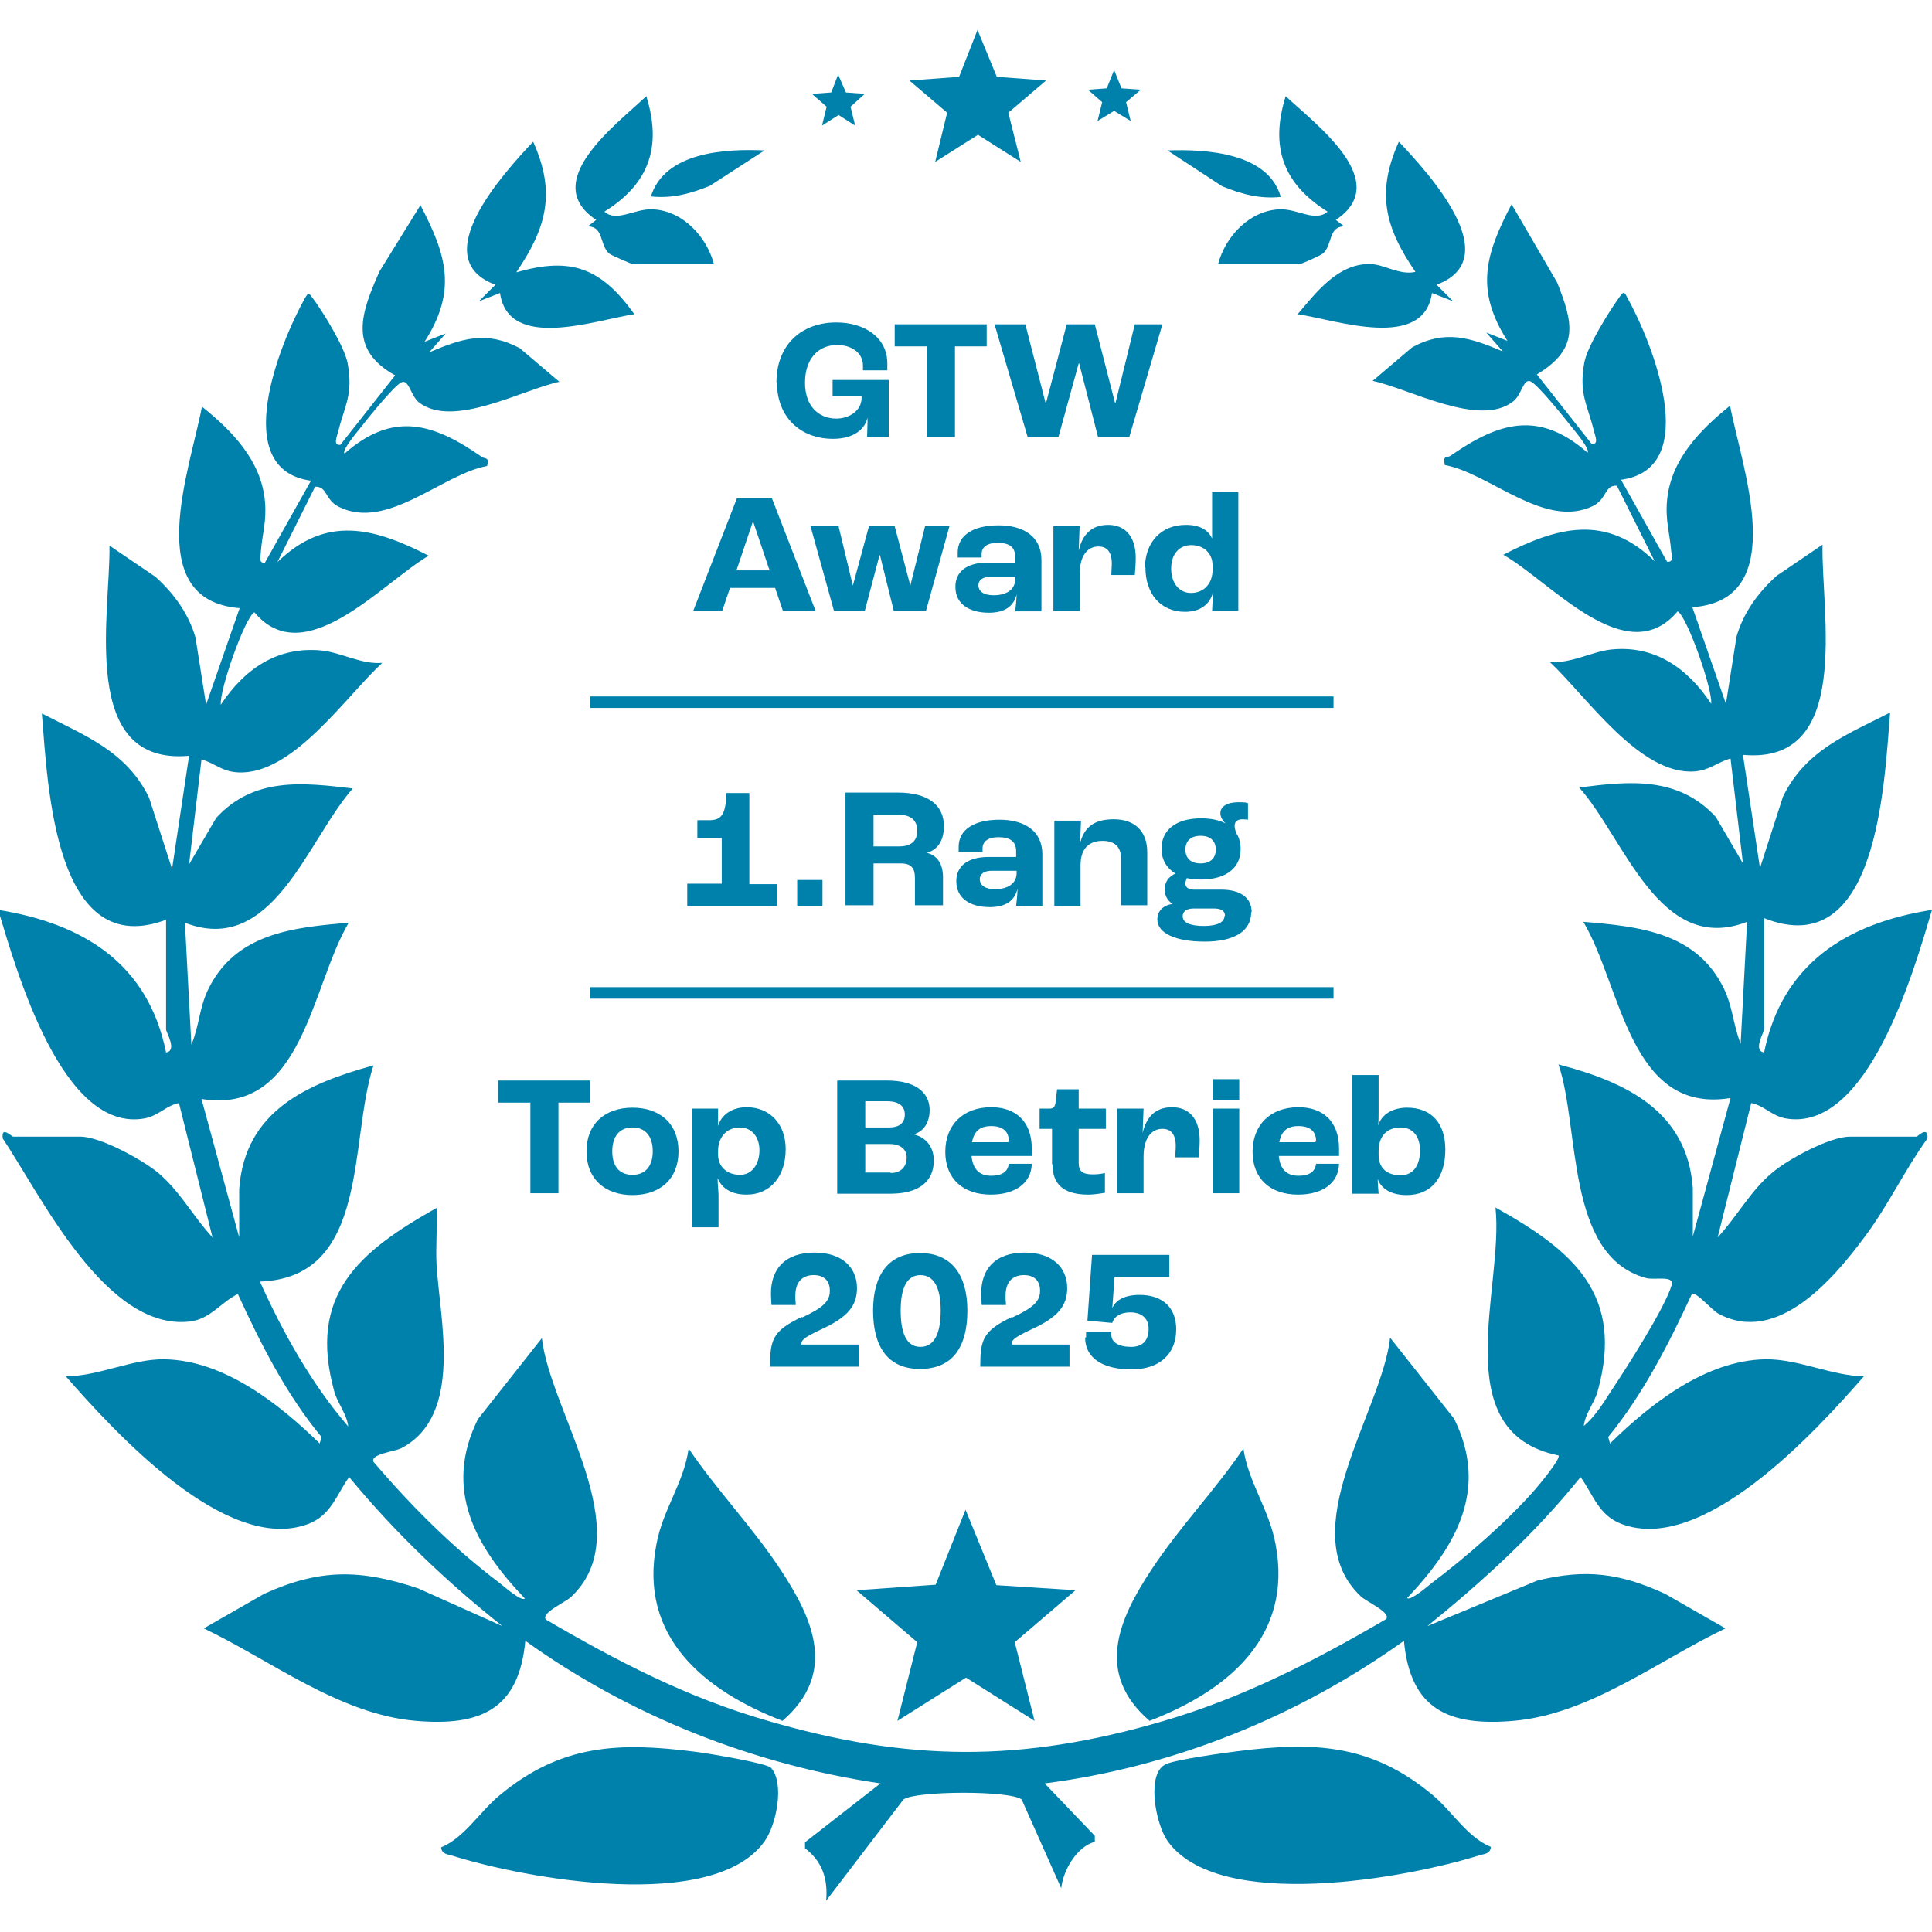
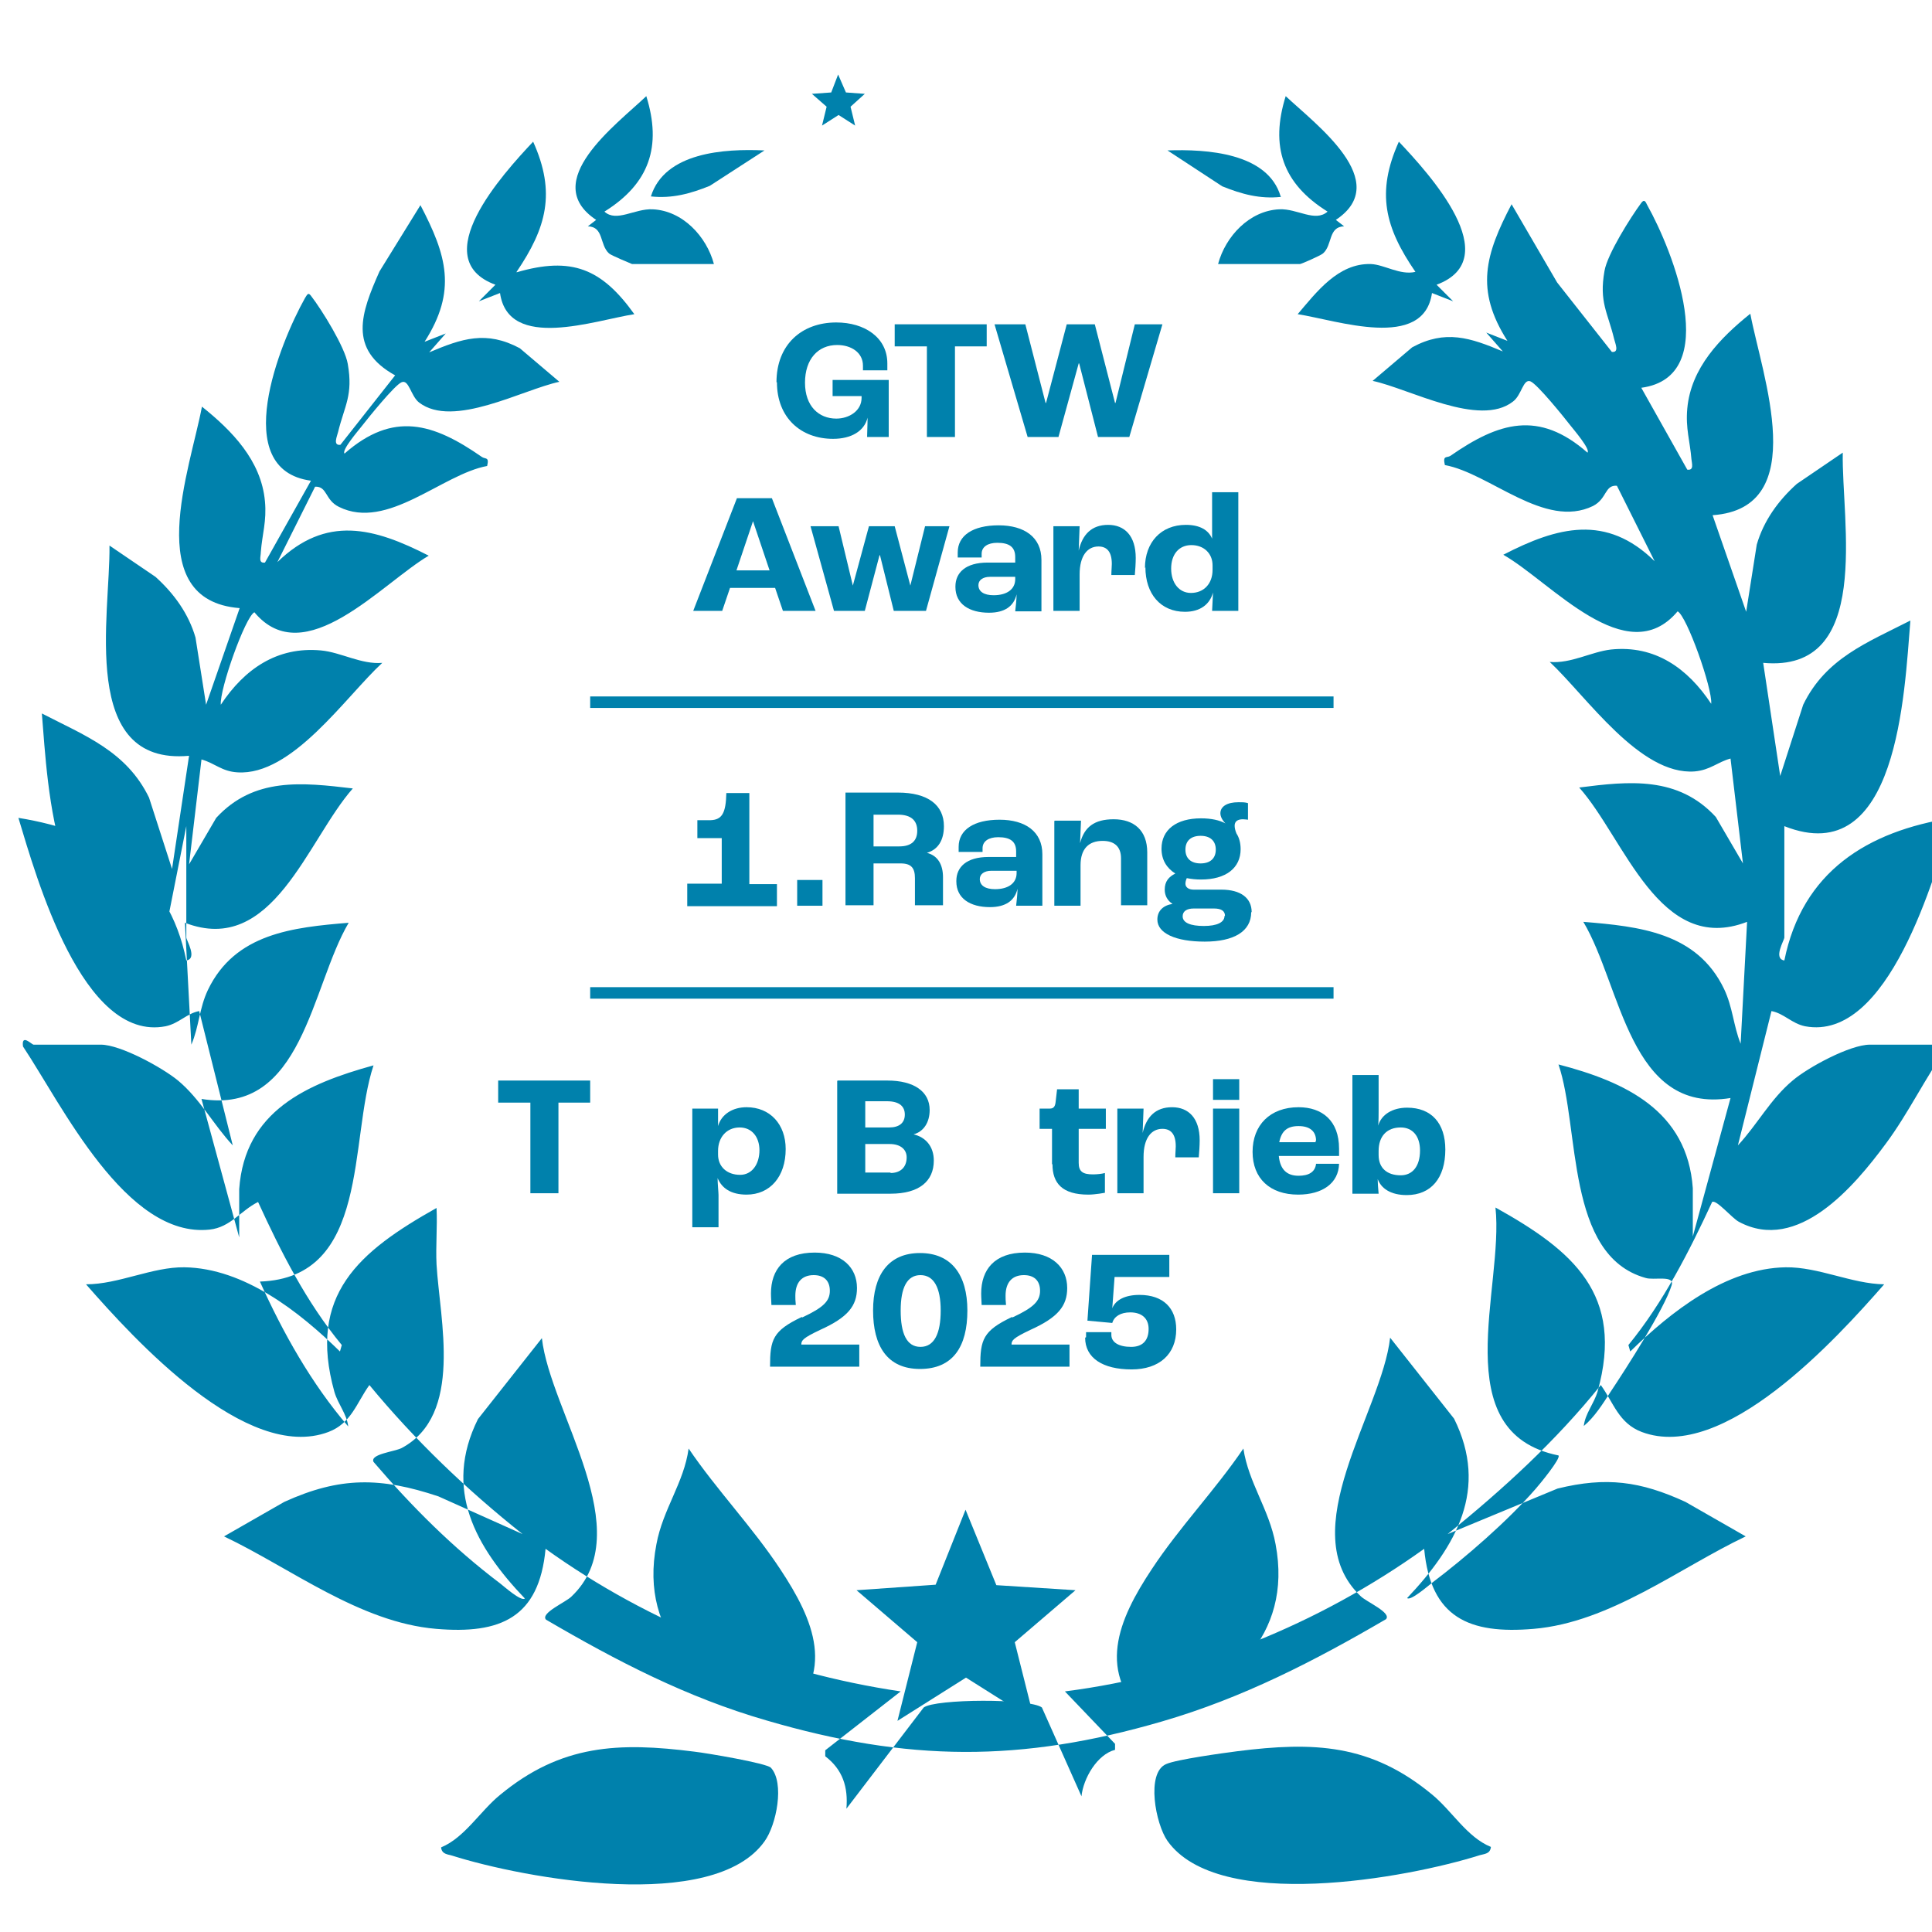
<svg xmlns="http://www.w3.org/2000/svg" id="Isolationsmodus" viewBox="0 0 42 42">
  <defs>
    <style>
      .cls-1 {
        fill: #0081ac;
      }
    </style>
  </defs>
-   <polygon class="cls-1" points="22.74 1.75 21.92 2.45 22.19 3.52 21.26 2.93 20.33 3.52 20.59 2.45 19.77 1.75 20.85 1.67 21.25 .65 21.67 1.67 22.74 1.75" />
  <polygon class="cls-1" points="23.38 34.57 22.06 35.7 22.49 37.41 21 36.47 19.51 37.41 19.94 35.7 18.62 34.57 20.34 34.45 20.99 32.82 21.66 34.46 23.38 34.57" />
  <polygon class="cls-1" points="18.8 2.04 18.49 2.32 18.59 2.73 18.23 2.5 17.87 2.73 17.97 2.32 17.65 2.04 18.07 2.01 18.22 1.62 18.39 2.01 18.8 2.04" />
-   <polygon class="cls-1" points="24.8 1.95 24.48 2.22 24.58 2.63 24.22 2.41 23.86 2.63 23.96 2.22 23.65 1.95 24.06 1.92 24.22 1.52 24.38 1.92 24.8 1.95" />
  <g>
-     <path class="cls-1" d="M3.65,19.98c-2.47.97-2.61-2.91-2.74-4.47.93.48,1.84.82,2.33,1.83l.5,1.55.37-2.46c-2.4.22-1.71-3.07-1.73-4.57l1,.68c.4.36.72.8.87,1.32l.23,1.46.73-2.1c-2.16-.17-1.07-3.04-.82-4.38.65.52,1.29,1.17,1.37,2.06.04.43-.06.71-.09,1.1,0,.1-.06.25.09.23l1-1.78c-1.79-.24-.68-2.99-.13-3.97.05-.08.07-.13.13-.05.24.31.74,1.12.8,1.48.12.68-.07.91-.21,1.48-.02.09-.12.3.05.28l1.19-1.51c-1.03-.57-.74-1.36-.34-2.26l.89-1.44c.57,1.09.8,1.86.09,2.97l.46-.18-.36.41c.71-.3,1.24-.48,1.97-.09l.86.73c-.8.17-2.31,1.02-3.05.45-.18-.14-.22-.51-.38-.44-.15.06-.73.78-.87.96-.07.09-.44.52-.37.59,1.06-.93,1.93-.66,2.98.07.08.06.17-.01.12.2-.98.18-2.17,1.41-3.22.89-.31-.15-.25-.45-.52-.44l-.82,1.64c1.06-1.03,2.1-.75,3.29-.14-1.02.6-2.7,2.54-3.79,1.23-.2.1-.76,1.68-.73,2.01.51-.77,1.22-1.27,2.18-1.18.43.04.88.31,1.33.27-.8.74-1.96,2.46-3.15,2.38-.34-.02-.49-.2-.78-.28l-.27,2.28.59-1.01c.82-.89,1.87-.77,2.97-.64-.99,1.12-1.74,3.66-3.65,2.92l.14,2.65c.17-.4.17-.79.36-1.19.59-1.23,1.85-1.36,3.06-1.46-.82,1.39-1,4.19-3.2,3.83l.82,3.01v-1.05c.12-1.7,1.47-2.29,2.92-2.69-.54,1.63-.07,4.62-2.47,4.7.5,1.11,1.12,2.22,1.92,3.15-.03-.27-.22-.48-.3-.75-.59-2.11.53-3.05,2.22-4,.02.41-.02.82,0,1.23.07,1.2.59,3.27-.76,3.99-.16.08-.69.13-.61.3.83.97,1.73,1.87,2.75,2.64.09.07.46.4.54.33-1.07-1.12-1.78-2.37-1.02-3.9l1.39-1.76c.18,1.61,2.13,4.21.64,5.62-.12.12-.68.36-.55.5,1.54.9,3.06,1.69,4.79,2.19,3.07.9,5.53.92,8.61.02,1.75-.51,3.3-1.31,4.86-2.22.13-.14-.43-.38-.55-.5-1.49-1.41.46-4.01.64-5.62l1.39,1.76c.76,1.53.05,2.77-1.02,3.9.07.07.45-.26.54-.33.74-.56,1.64-1.34,2.25-2.04.08-.09.56-.67.5-.73-2.47-.5-1.18-3.65-1.37-5.39,1.69.94,2.81,1.89,2.22,4-.08.27-.27.48-.3.75.23-.19.42-.49.58-.74.34-.51,1.17-1.8,1.33-2.32.07-.23-.39-.1-.57-.16-1.74-.49-1.42-3.26-1.89-4.64,1.46.38,2.8,1.01,2.92,2.69v1.05s.82-3.01.82-3.01c-2.2.36-2.37-2.44-3.2-3.83,1.22.1,2.47.23,3.06,1.46.19.4.2.79.36,1.19l.14-2.65c-1.91.74-2.66-1.81-3.65-2.92,1.09-.14,2.15-.25,2.97.64l.59,1.01-.27-2.28c-.29.08-.44.25-.78.28-1.19.09-2.35-1.63-3.15-2.38.46.04.9-.22,1.33-.27.96-.1,1.67.41,2.18,1.18.03-.33-.53-1.91-.73-2.01-1.11,1.32-2.75-.64-3.79-1.23,1.18-.61,2.24-.89,3.29.14l-.82-1.64c-.27-.02-.21.28-.52.44-1.05.51-2.24-.71-3.22-.89-.05-.22.04-.15.12-.2,1.05-.73,1.92-1,2.98-.07.07-.07-.3-.5-.37-.59-.14-.18-.72-.9-.87-.96-.16-.06-.19.3-.38.44-.73.57-2.25-.28-3.05-.45l.86-.73c.72-.39,1.26-.21,1.97.09l-.36-.41.46.18c-.71-1.11-.48-1.88.09-2.97l.99,1.7c.35.88.49,1.44-.44,2l1.19,1.51c.17.02.07-.19.05-.28-.14-.58-.33-.8-.21-1.48.06-.36.57-1.17.8-1.48.06-.08.09-.04.13.05.55.98,1.65,3.73-.13,3.97l1,1.78c.15.02.1-.13.09-.23-.03-.38-.13-.67-.09-1.1.08-.88.71-1.53,1.37-2.06.25,1.33,1.34,4.23-.82,4.38l.73,2.1.23-1.46c.15-.52.47-.96.87-1.32l1-.68c-.03,1.5.66,4.79-1.73,4.57l.37,2.46.5-1.55c.49-1.01,1.39-1.35,2.33-1.83-.13,1.57-.27,5.45-2.74,4.47v2.42c0,.06-.25.46,0,.5.39-1.93,1.8-2.81,3.65-3.1-.38,1.28-1.39,4.87-3.2,4.53-.29-.06-.46-.28-.73-.33l-.73,2.92c.42-.45.71-1.01,1.19-1.41.34-.29,1.25-.78,1.68-.78h1.46s.26-.25.23.04c-.49.68-.85,1.45-1.35,2.12-.68.92-1.91,2.38-3.19,1.69-.15-.08-.49-.49-.58-.43-.5,1.08-1.06,2.18-1.82,3.11l.04.14c.88-.86,2.08-1.81,3.38-1.83.71-.01,1.44.36,2.14.37-1.05,1.2-3.49,3.88-5.27,3.21-.5-.19-.61-.63-.89-1.02-.98,1.22-2.12,2.26-3.33,3.24l2.39-.99c1.06-.26,1.8-.16,2.78.29l1.31.75c-1.45.69-2.95,1.87-4.61,2.01-1.4.12-2.24-.24-2.38-1.74-2.29,1.64-5,2.74-7.81,3.1l1.09,1.14v.13c-.39.1-.69.62-.73,1.01l-.86-1.93c-.25-.2-2.32-.19-2.57,0l-1.68,2.2c.04-.47-.08-.85-.46-1.14v-.13s1.64-1.28,1.64-1.28c-2.77-.41-5.45-1.47-7.72-3.1-.14,1.5-.98,1.86-2.38,1.74-1.66-.14-3.16-1.32-4.61-2.01l1.31-.75c1.21-.55,2.09-.54,3.35-.12l1.83.82c-1.22-.97-2.34-2.04-3.33-3.24-.28.39-.39.83-.89,1.02-1.78.67-4.22-2.01-5.27-3.21.71,0,1.44-.38,2.14-.37,1.3.02,2.5.97,3.38,1.83l.04-.14c-.77-.93-1.32-2.02-1.82-3.11-.38.19-.6.55-1.05.6-1.82.2-3.22-2.72-4.06-3.98-.04-.29.19-.04.23-.04h1.46c.43,0,1.34.5,1.68.78.48.4.77.96,1.19,1.41l-.73-2.92c-.27.05-.44.27-.73.33-1.81.35-2.81-3.24-3.2-4.53,1.86.3,3.26,1.17,3.65,3.1.25-.04,0-.44,0-.5v-2.42Z" />
+     <path class="cls-1" d="M3.65,19.98c-2.47.97-2.61-2.91-2.74-4.47.93.48,1.84.82,2.33,1.83l.5,1.55.37-2.46c-2.4.22-1.71-3.07-1.73-4.57l1,.68c.4.36.72.8.87,1.32l.23,1.46.73-2.1c-2.16-.17-1.07-3.04-.82-4.38.65.52,1.29,1.17,1.37,2.06.04.43-.06.71-.09,1.1,0,.1-.06.25.09.23l1-1.78c-1.79-.24-.68-2.99-.13-3.97.05-.08.07-.13.13-.05.24.31.74,1.12.8,1.48.12.68-.07.91-.21,1.48-.02.09-.12.3.05.28l1.19-1.51c-1.03-.57-.74-1.36-.34-2.26l.89-1.44c.57,1.09.8,1.86.09,2.97l.46-.18-.36.41c.71-.3,1.24-.48,1.97-.09l.86.73c-.8.17-2.31,1.02-3.05.45-.18-.14-.22-.51-.38-.44-.15.06-.73.78-.87.96-.07.09-.44.52-.37.59,1.06-.93,1.93-.66,2.98.07.08.06.17-.01.12.2-.98.18-2.17,1.41-3.22.89-.31-.15-.25-.45-.52-.44l-.82,1.64c1.06-1.03,2.1-.75,3.29-.14-1.02.6-2.7,2.54-3.79,1.23-.2.1-.76,1.68-.73,2.01.51-.77,1.22-1.27,2.18-1.18.43.04.88.31,1.33.27-.8.74-1.96,2.46-3.15,2.38-.34-.02-.49-.2-.78-.28l-.27,2.28.59-1.01c.82-.89,1.87-.77,2.97-.64-.99,1.12-1.74,3.66-3.65,2.92l.14,2.65c.17-.4.17-.79.36-1.19.59-1.23,1.85-1.36,3.06-1.46-.82,1.39-1,4.19-3.2,3.83l.82,3.01v-1.05c.12-1.7,1.47-2.29,2.92-2.69-.54,1.63-.07,4.62-2.47,4.7.5,1.11,1.12,2.22,1.92,3.15-.03-.27-.22-.48-.3-.75-.59-2.11.53-3.05,2.22-4,.02.41-.02.82,0,1.23.07,1.2.59,3.27-.76,3.99-.16.08-.69.13-.61.3.83.97,1.73,1.87,2.75,2.64.09.07.46.4.54.33-1.07-1.12-1.78-2.37-1.02-3.9l1.39-1.76c.18,1.61,2.13,4.21.64,5.62-.12.12-.68.36-.55.5,1.54.9,3.06,1.69,4.79,2.19,3.07.9,5.53.92,8.61.02,1.75-.51,3.3-1.31,4.86-2.22.13-.14-.43-.38-.55-.5-1.49-1.41.46-4.01.64-5.62l1.39,1.76c.76,1.53.05,2.77-1.02,3.9.07.07.45-.26.54-.33.74-.56,1.64-1.34,2.25-2.04.08-.09.56-.67.5-.73-2.47-.5-1.18-3.65-1.37-5.39,1.69.94,2.81,1.89,2.22,4-.08.27-.27.48-.3.75.23-.19.42-.49.58-.74.34-.51,1.17-1.8,1.33-2.32.07-.23-.39-.1-.57-.16-1.74-.49-1.42-3.26-1.89-4.64,1.46.38,2.8,1.01,2.92,2.69v1.05s.82-3.01.82-3.01c-2.2.36-2.37-2.44-3.2-3.83,1.22.1,2.47.23,3.06,1.46.19.4.2.79.36,1.19l.14-2.65c-1.91.74-2.66-1.81-3.65-2.92,1.09-.14,2.15-.25,2.97.64l.59,1.01-.27-2.28c-.29.08-.44.25-.78.28-1.19.09-2.35-1.63-3.15-2.38.46.04.9-.22,1.33-.27.96-.1,1.67.41,2.18,1.18.03-.33-.53-1.91-.73-2.01-1.11,1.32-2.75-.64-3.79-1.23,1.18-.61,2.24-.89,3.29.14l-.82-1.64c-.27-.02-.21.28-.52.44-1.05.51-2.24-.71-3.22-.89-.05-.22.04-.15.12-.2,1.05-.73,1.92-1,2.98-.07.07-.07-.3-.5-.37-.59-.14-.18-.72-.9-.87-.96-.16-.06-.19.3-.38.44-.73.57-2.25-.28-3.05-.45l.86-.73c.72-.39,1.26-.21,1.97.09l-.36-.41.46.18c-.71-1.11-.48-1.88.09-2.97l.99,1.7l1.19,1.51c.17.02.07-.19.05-.28-.14-.58-.33-.8-.21-1.48.06-.36.57-1.17.8-1.48.06-.08.09-.04.13.05.55.98,1.65,3.73-.13,3.97l1,1.78c.15.02.1-.13.09-.23-.03-.38-.13-.67-.09-1.1.08-.88.71-1.53,1.37-2.06.25,1.33,1.34,4.23-.82,4.38l.73,2.1.23-1.46c.15-.52.47-.96.87-1.32l1-.68c-.03,1.5.66,4.79-1.73,4.57l.37,2.46.5-1.55c.49-1.01,1.39-1.35,2.33-1.83-.13,1.57-.27,5.45-2.74,4.47v2.42c0,.06-.25.46,0,.5.39-1.93,1.8-2.81,3.65-3.1-.38,1.28-1.39,4.87-3.2,4.53-.29-.06-.46-.28-.73-.33l-.73,2.92c.42-.45.71-1.01,1.19-1.41.34-.29,1.25-.78,1.68-.78h1.46s.26-.25.23.04c-.49.68-.85,1.45-1.35,2.12-.68.92-1.91,2.38-3.19,1.69-.15-.08-.49-.49-.58-.43-.5,1.08-1.06,2.18-1.82,3.11l.04.14c.88-.86,2.08-1.81,3.38-1.83.71-.01,1.44.36,2.14.37-1.05,1.2-3.49,3.88-5.27,3.21-.5-.19-.61-.63-.89-1.02-.98,1.22-2.12,2.26-3.33,3.24l2.39-.99c1.06-.26,1.8-.16,2.78.29l1.31.75c-1.45.69-2.95,1.87-4.61,2.01-1.4.12-2.24-.24-2.38-1.74-2.29,1.64-5,2.74-7.81,3.1l1.09,1.14v.13c-.39.1-.69.62-.73,1.01l-.86-1.93c-.25-.2-2.32-.19-2.57,0l-1.68,2.2c.04-.47-.08-.85-.46-1.14v-.13s1.64-1.28,1.64-1.28c-2.77-.41-5.45-1.47-7.72-3.1-.14,1.5-.98,1.86-2.38,1.74-1.66-.14-3.16-1.32-4.61-2.01l1.31-.75c1.21-.55,2.09-.54,3.35-.12l1.83.82c-1.22-.97-2.34-2.04-3.33-3.24-.28.39-.39.83-.89,1.02-1.78.67-4.22-2.01-5.27-3.21.71,0,1.44-.38,2.14-.37,1.3.02,2.5.97,3.38,1.83l.04-.14c-.77-.93-1.32-2.02-1.82-3.11-.38.19-.6.55-1.05.6-1.82.2-3.22-2.72-4.06-3.98-.04-.29.19-.04.23-.04h1.46c.43,0,1.34.5,1.68.78.48.4.77.96,1.19,1.41l-.73-2.92c-.27.05-.44.27-.73.33-1.81.35-2.81-3.24-3.2-4.53,1.86.3,3.26,1.17,3.65,3.1.25-.04,0-.44,0-.5v-2.42Z" />
    <path class="cls-1" d="M9.59,40.16c.51-.21.85-.79,1.28-1.14,1.33-1.1,2.58-1.15,4.23-.94.26.03,1.57.25,1.66.35.3.33.12,1.24-.14,1.6-1.11,1.56-5.21.81-6.79.31-.1-.03-.22-.03-.24-.17Z" />
    <path class="cls-1" d="M32.41,40.16c-.02.14-.13.14-.24.17-1.58.5-5.68,1.25-6.79-.31-.26-.37-.47-1.48-.03-1.67.22-.1,1.24-.24,1.55-.28,1.66-.21,2.9-.16,4.23.94.43.35.76.93,1.28,1.14Z" />
    <path class="cls-1" d="M14.97,31.49c.61.9,1.39,1.71,1.99,2.62.73,1.1,1.24,2.27.05,3.3-1.71-.66-3.13-1.83-2.74-3.84.14-.76.6-1.34.7-2.08Z" />
    <path class="cls-1" d="M27.03,31.49c.11.74.56,1.32.7,2.08.38,2.01-1.03,3.18-2.74,3.84-1.19-1.03-.68-2.2.05-3.3.6-.91,1.38-1.72,1.99-2.62Z" />
    <path class="cls-1" d="M11.23,5.92c1.2-.35,1.85-.08,2.56.91-.85.13-2.74.81-2.92-.46l-.46.18.36-.36c-1.52-.56.16-2.41.82-3.11.5,1.11.29,1.87-.36,2.83Z" />
    <path class="cls-1" d="M31.23,6.19l.36.36-.46-.18c-.18,1.26-2.07.59-2.92.46.41-.48.88-1.11,1.59-1.09.29.01.64.25.97.17-.66-.96-.86-1.72-.36-2.83.65.69,2.35,2.54.82,3.11Z" />
    <path class="cls-1" d="M26.48,5.74c.16-.6.68-1.16,1.33-1.19.39-.02.78.29,1.05.05-.98-.61-1.25-1.42-.91-2.51.66.62,2.34,1.86,1.09,2.69l.18.14c-.35.01-.25.41-.46.59-.04.04-.47.23-.5.23h-1.78Z" />
    <path class="cls-1" d="M15.52,5.74h-1.78s-.46-.19-.5-.23c-.21-.19-.11-.58-.46-.59l.18-.14c-1.25-.83.44-2.07,1.09-2.69.34,1.09.07,1.9-.91,2.51.26.24.66-.07,1.05-.05.65.03,1.17.59,1.33,1.19Z" />
    <path class="cls-1" d="M16.62,3.27l-1.19.77c-.42.17-.82.28-1.28.23.3-.96,1.6-1.04,2.46-1Z" />
    <path class="cls-1" d="M27.85,4.28c-.46.05-.86-.06-1.28-.23l-1.19-.78c.85-.03,2.18.05,2.46,1Z" />
  </g>
  <g>
    <path class="cls-1" d="M16.88,8.31c0-.82.55-1.3,1.3-1.3.62,0,1.11.33,1.11.89,0,.06,0,.12,0,.15h-.53s0-.08,0-.1c0-.29-.26-.45-.56-.45-.42,0-.7.31-.7.82s.3.78.68.78c.28,0,.55-.17.55-.45v-.04h-.63v-.35h1.22v1.24h-.47c0-.09.01-.26.01-.42h0c-.07.29-.35.46-.75.46-.7,0-1.22-.46-1.22-1.23Z" />
    <path class="cls-1" d="M20.15,7.53h-.7v-.48h2v.48h-.69v1.97h-.61v-1.97Z" />
    <path class="cls-1" d="M21.62,7.05h.67l.44,1.71h.01l.45-1.71h.61l.44,1.71h.01l.42-1.71h.6l-.72,2.45h-.68l-.41-1.6h-.01l-.44,1.6h-.67l-.72-2.45Z" />
    <path class="cls-1" d="M16.85,12.78h-.98l-.17.5h-.63l.95-2.45h.76l.95,2.45h-.71l-.17-.5ZM16.73,12.4l-.36-1.07h0l-.36,1.07h.73Z" />
    <path class="cls-1" d="M17.63,11.44h.6l.31,1.29h0l.35-1.29h.56l.34,1.29h0l.32-1.29h.53l-.51,1.84h-.7l-.3-1.21h-.01l-.32,1.21h-.67l-.51-1.84Z" />
    <path class="cls-1" d="M20.77,12.75c0-.3.22-.52.7-.52h.6v-.12c0-.22-.13-.31-.39-.31-.21,0-.34.09-.34.24,0,.01,0,.04,0,.08h-.52s0-.07,0-.11c0-.37.33-.59.89-.59s.93.26.93.75v1.12h-.57c.01-.09.03-.26.03-.37h0c-.06.26-.26.4-.6.4-.43,0-.73-.19-.73-.56ZM22.07,12.58v-.04h-.55c-.15,0-.25.07-.25.18,0,.14.12.22.33.22.29,0,.47-.13.47-.35Z" />
    <path class="cls-1" d="M22.9,11.44h.57l-.02.53h0c.08-.35.28-.56.64-.56s.6.24.6.72c0,.1-.01.27-.02.37h-.51c0-.09.01-.18.01-.24,0-.27-.11-.38-.29-.38-.24,0-.41.2-.41.61v.79h-.57v-1.84Z" />
    <path class="cls-1" d="M24.89,12.35c0-.56.35-.94.89-.94.3,0,.49.11.57.3h0v-1.01h.57v2.58h-.57s.01-.2.02-.4h0c-.07.26-.28.42-.61.42-.53,0-.86-.39-.86-.97ZM26.36,12.38v-.09c0-.26-.19-.44-.46-.44s-.44.2-.44.51.17.53.43.53c.28,0,.47-.2.47-.5Z" />
  </g>
  <g>
    <path class="cls-1" d="M11.53,23.97h-.7v-.48h2v.48h-.69v1.97h-.61v-1.97Z" />
-     <path class="cls-1" d="M12.75,25.03c0-.6.4-.95,1-.95s1,.35,1,.95-.4.95-1,.95-1-.35-1-.95ZM14.19,25.03c0-.33-.16-.52-.44-.52s-.44.19-.44.52.16.51.44.51.44-.19.44-.51Z" />
    <path class="cls-1" d="M15.04,24.1h.57v.38s0,0,0,0c.07-.25.31-.41.62-.41.51,0,.85.37.85.91,0,.6-.34.99-.85.99-.34,0-.54-.14-.63-.36h0c0,.12.02.31.02.37v.7h-.57v-2.58ZM16.51,25.01c0-.3-.17-.5-.43-.5-.28,0-.47.21-.47.51v.08c0,.26.19.44.48.44.25,0,.42-.22.42-.54Z" />
    <path class="cls-1" d="M18.21,23.49h1.08c.58,0,.92.24.92.64,0,.27-.13.47-.35.53h0c.26.06.44.26.44.57,0,.45-.32.72-.94.72h-1.16v-2.45ZM19.33,24.51c.22,0,.34-.1.34-.28s-.12-.29-.39-.29h-.47v.57h.51ZM19.36,25.5c.22,0,.35-.13.35-.34,0-.17-.13-.29-.37-.29h-.53v.62h.55Z" />
-     <path class="cls-1" d="M22.43,25.13h-1.31c.03.3.18.43.43.43.22,0,.36-.08.38-.26h.5c-.01.42-.36.67-.89.67-.61,0-.99-.35-.99-.93s.38-.97,1-.97c.51,0,.88.29.88.9v.16ZM21.93,24.8c0-.21-.14-.32-.38-.32s-.37.1-.42.35h.79v-.03Z" />
    <path class="cls-1" d="M22.87,25.31v-.77h-.27v-.44h.22c.09,0,.12-.05.13-.16l.03-.26h.47v.42h.59v.44h-.59v.74c0,.19.09.25.31.25.08,0,.19-.01.26-.03v.43s-.21.04-.36.04c-.57,0-.78-.25-.78-.66Z" />
    <path class="cls-1" d="M24.29,24.1h.57l-.02.53h0c.08-.35.28-.56.64-.56s.6.24.6.72c0,.1-.01.27-.02.37h-.51c0-.09.01-.18.01-.24,0-.27-.11-.38-.29-.38-.24,0-.41.2-.41.61v.79h-.57v-1.84Z" />
    <path class="cls-1" d="M26.37,23.46h.57v.45h-.57v-.45ZM26.37,24.1h.57v1.84h-.57v-1.84Z" />
    <path class="cls-1" d="M29.11,25.13h-1.31c.03.3.18.43.43.43.22,0,.36-.08.38-.26h.5c-.01.42-.36.67-.89.67-.61,0-.99-.35-.99-.93s.38-.97,1-.97c.51,0,.88.29.88.9v.16ZM28.61,24.8c0-.21-.14-.32-.38-.32s-.37.1-.42.35h.79v-.03Z" />
    <path class="cls-1" d="M29.95,25.6h0c0,.11.01.26.02.35h-.57v-2.58h.57v.77c0,.09,0,.24-.01.33h0c.07-.24.31-.39.63-.39.53,0,.83.34.83.91,0,.62-.31.99-.84.99-.34,0-.57-.14-.64-.38ZM30.87,25.01c0-.31-.16-.5-.42-.5-.3,0-.48.19-.48.51v.09c0,.28.18.44.48.44.26,0,.42-.2.42-.54Z" />
    <path class="cls-1" d="M17.44,28.64c.47-.22.6-.36.6-.58s-.13-.34-.35-.34c-.25,0-.4.15-.4.45,0,.04,0,.11.01.2h-.53c0-.06-.01-.15-.01-.25,0-.52.29-.89.95-.89.6,0,.92.33.92.77,0,.39-.2.64-.8.91-.38.18-.41.23-.41.32h1.26v.48h-1.94c0-.59.06-.78.69-1.08Z" />
    <path class="cls-1" d="M18.98,28.49c0-.78.34-1.25,1.02-1.25s1.03.47,1.03,1.25-.31,1.27-1.03,1.27-1.02-.51-1.02-1.27ZM20.45,28.49c0-.5-.15-.77-.44-.77s-.43.27-.43.77.13.79.43.79.44-.29.44-.79Z" />
    <path class="cls-1" d="M22.01,28.64c.47-.22.6-.36.6-.58s-.13-.34-.35-.34c-.25,0-.4.15-.4.45,0,.04,0,.11.01.2h-.53c0-.06-.01-.15-.01-.25,0-.52.29-.89.95-.89.6,0,.92.33.92.77,0,.39-.2.64-.8.91-.38.18-.41.23-.41.32h1.26v.48h-1.94c0-.59.06-.78.69-1.08Z" />
    <path class="cls-1" d="M23.61,29.07s0-.08,0-.11h.55s0,.05,0,.06c0,.16.16.26.43.26.25,0,.38-.14.38-.39,0-.23-.15-.36-.4-.36-.21,0-.35.09-.39.23l-.54-.05.1-1.43h1.68v.48h-1.19l-.05.68h0c.07-.18.28-.29.59-.29.52,0,.8.29.8.75,0,.54-.37.87-.97.87-.63,0-1.01-.25-1.01-.69Z" />
  </g>
  <g>
    <path class="cls-1" d="M18.38,17.23h1.14c.65,0,1,.27,1,.73,0,.31-.13.51-.37.58h0c.24.06.35.26.35.53v.61h-.61v-.59c0-.22-.08-.32-.31-.32h-.59v.91h-.61v-2.45ZM19.55,18.4c.26,0,.39-.12.39-.34s-.13-.35-.42-.35h-.53v.69h.56Z" />
    <path class="cls-1" d="M20.79,19.15c0-.3.22-.52.7-.52h.6v-.12c0-.22-.13-.31-.39-.31-.21,0-.34.09-.34.24,0,.01,0,.04,0,.08h-.52s0-.07,0-.11c0-.37.33-.59.89-.59s.93.26.93.75v1.12h-.57c.01-.09.03-.26.03-.37h0c-.06.26-.26.4-.6.4-.43,0-.73-.19-.73-.56ZM22.1,18.97v-.04h-.55c-.15,0-.25.07-.25.18,0,.14.12.22.33.22.29,0,.47-.13.47-.35Z" />
    <path class="cls-1" d="M22.93,17.84h.57l-.02.49h0c.09-.35.31-.52.73-.52.44,0,.73.24.73.72v1.15h-.57v-1.02c0-.26-.15-.38-.4-.38-.3,0-.48.17-.48.53v.88h-.57v-1.84Z" />
    <path class="cls-1" d="M27.2,19.83c0,.42-.38.64-1.01.64s-1.03-.18-1.03-.48c0-.19.13-.31.33-.34h0c-.11-.07-.17-.18-.17-.31,0-.18.09-.28.23-.35h0c-.19-.12-.3-.3-.3-.54,0-.41.32-.66.86-.66.22,0,.4.04.53.11h0c-.07-.07-.11-.15-.11-.22,0-.15.15-.24.39-.24.1,0,.15,0,.21.02v.36s-.07-.01-.11-.01c-.12,0-.18.05-.18.14,0,.04.01.1.04.17.06.09.09.21.09.34,0,.41-.32.66-.86.66-.11,0-.21-.01-.31-.03-.01.02-.03.07-.03.12,0,.08.07.13.18.13h.6c.42,0,.66.18.66.49ZM26.63,19.91c0-.1-.07-.16-.24-.16h-.44c-.15,0-.24.06-.24.17,0,.14.17.21.46.21s.45-.08.45-.22ZM25.77,18.47c0,.19.12.3.33.3s.33-.11.33-.3-.12-.3-.33-.3-.33.11-.33.3Z" />
  </g>
  <path class="cls-1" d="M14.94,19.21h.75v-.99h-.53v-.39h.29c.25-.01.33-.16.34-.59h.5v1.98h.6v.48h-1.95v-.48Z" />
  <path class="cls-1" d="M17.33,19.13h.55v.56h-.55v-.56Z" />
  <rect class="cls-1" x="12.83" y="15.14" width="16.16" height=".25" />
  <rect class="cls-1" x="12.83" y="21.46" width="16.16" height=".25" />
</svg>